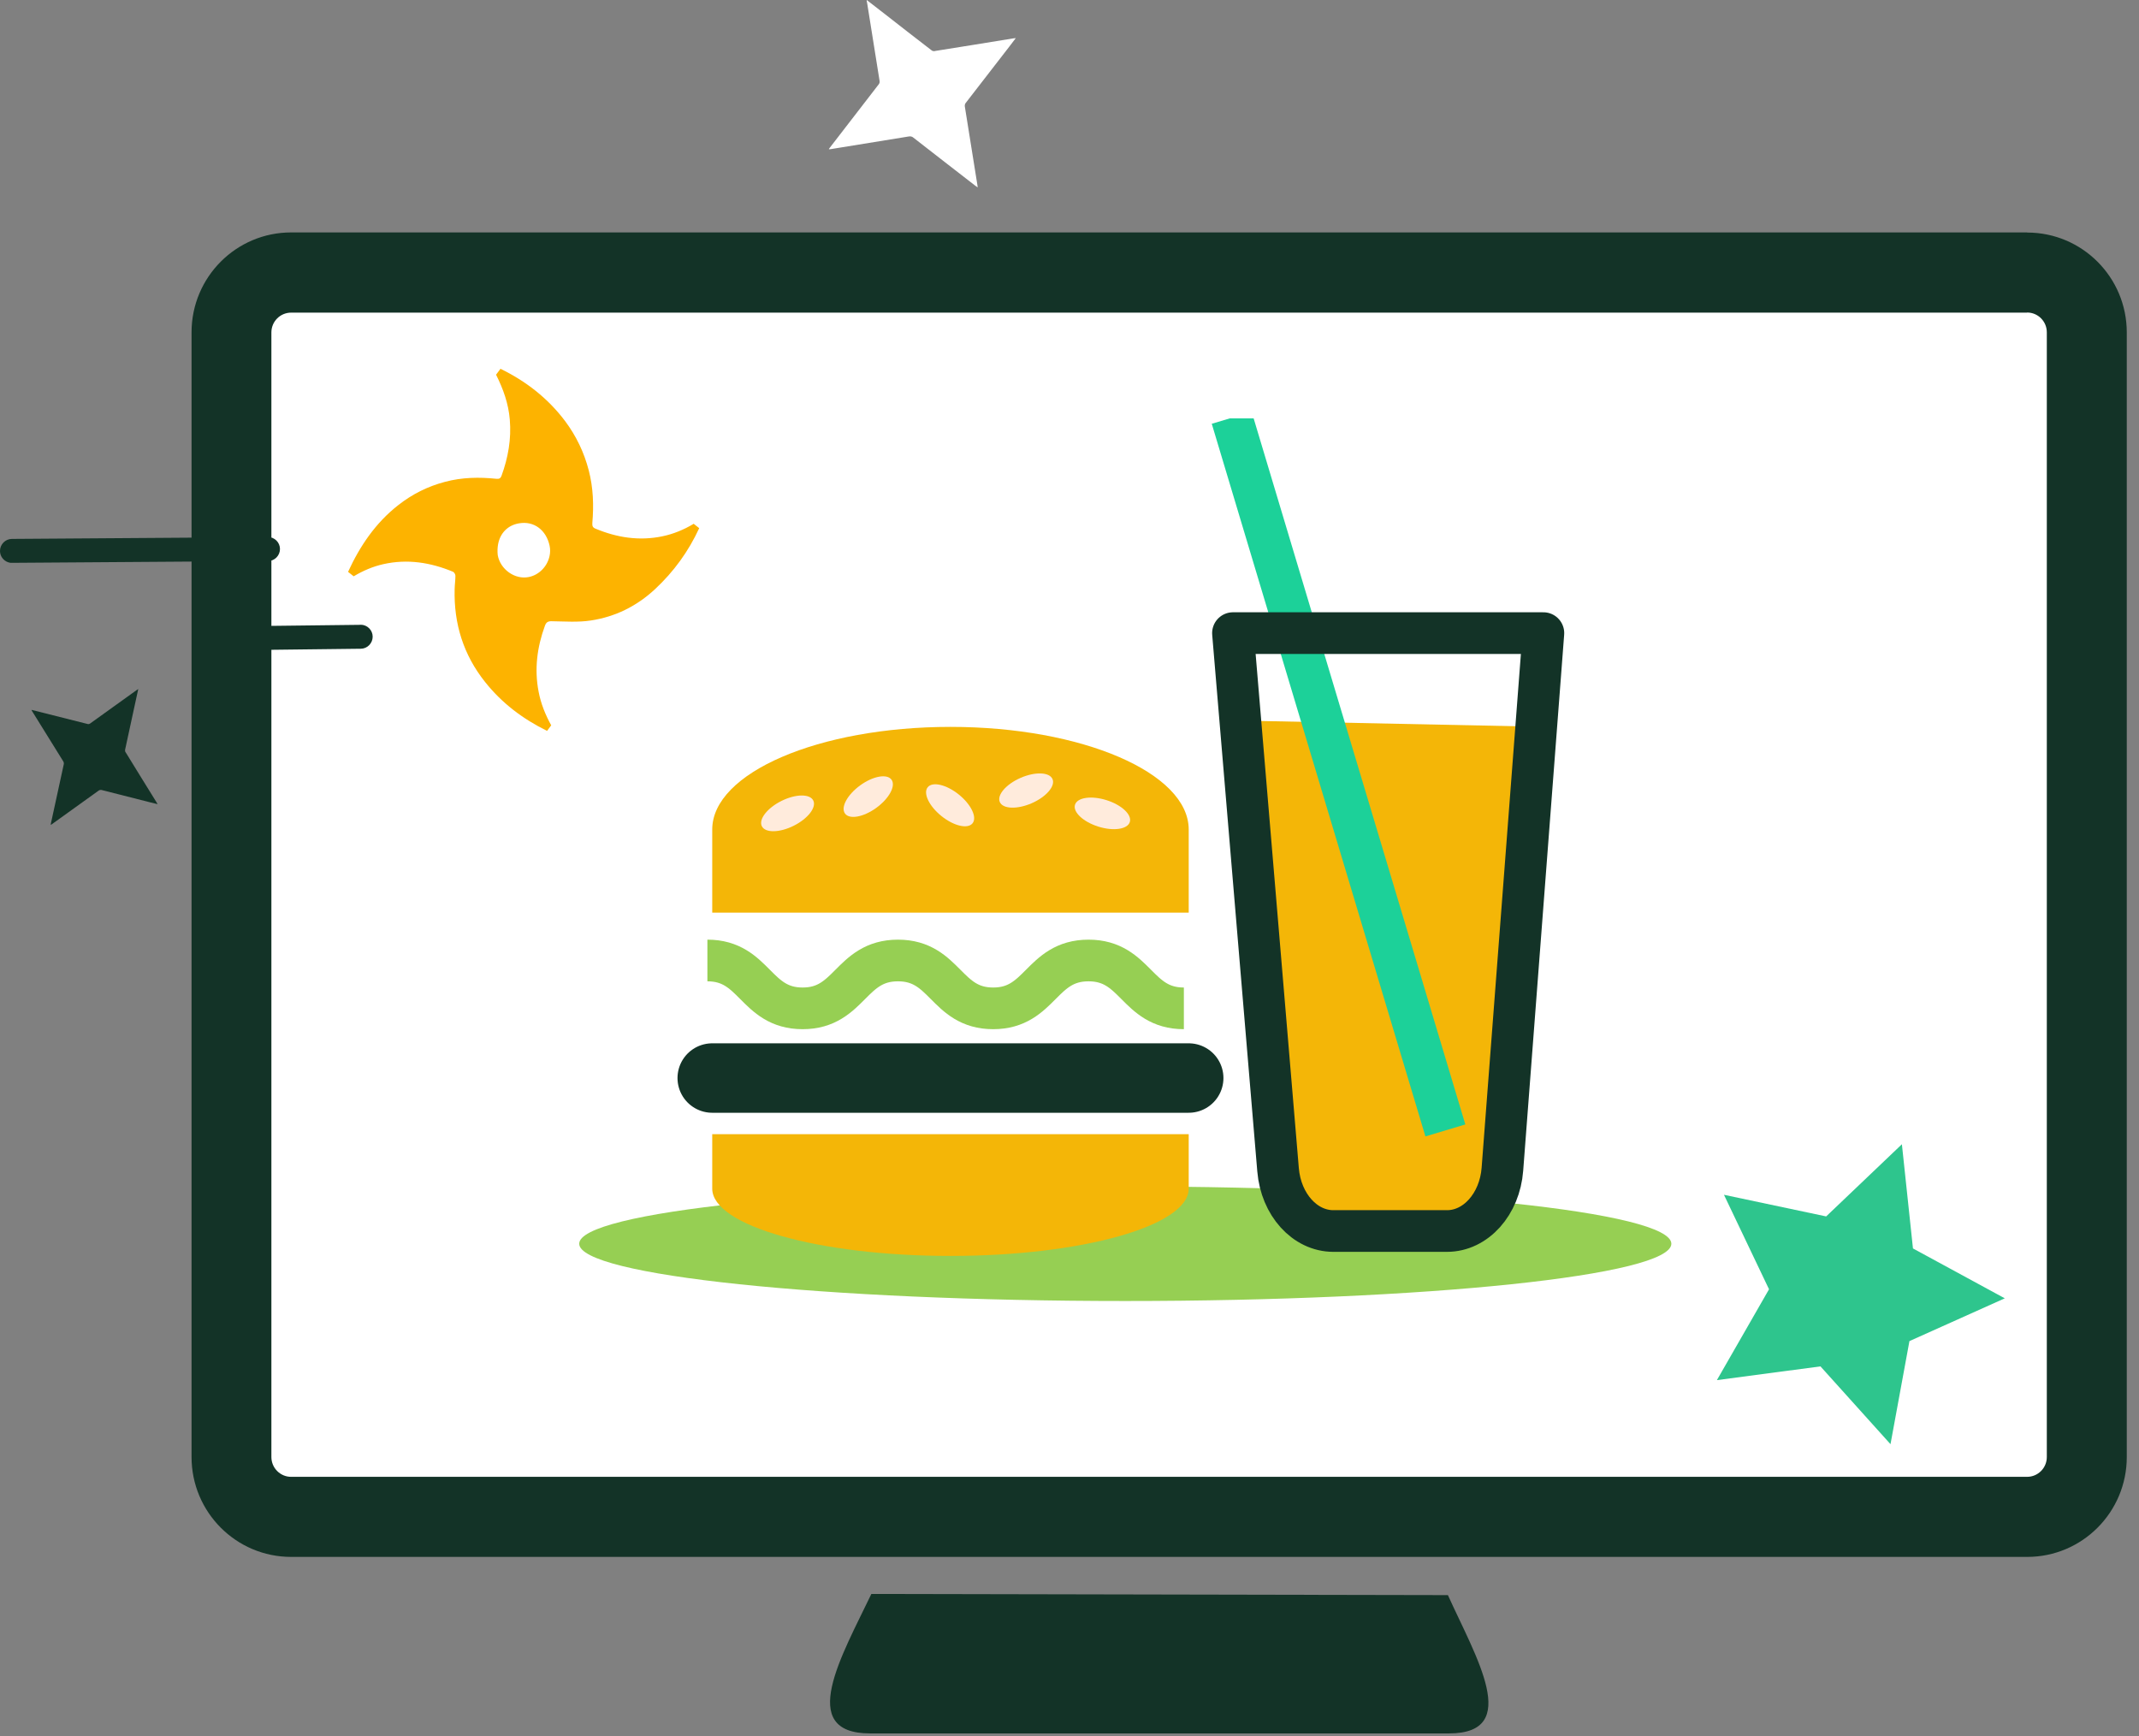
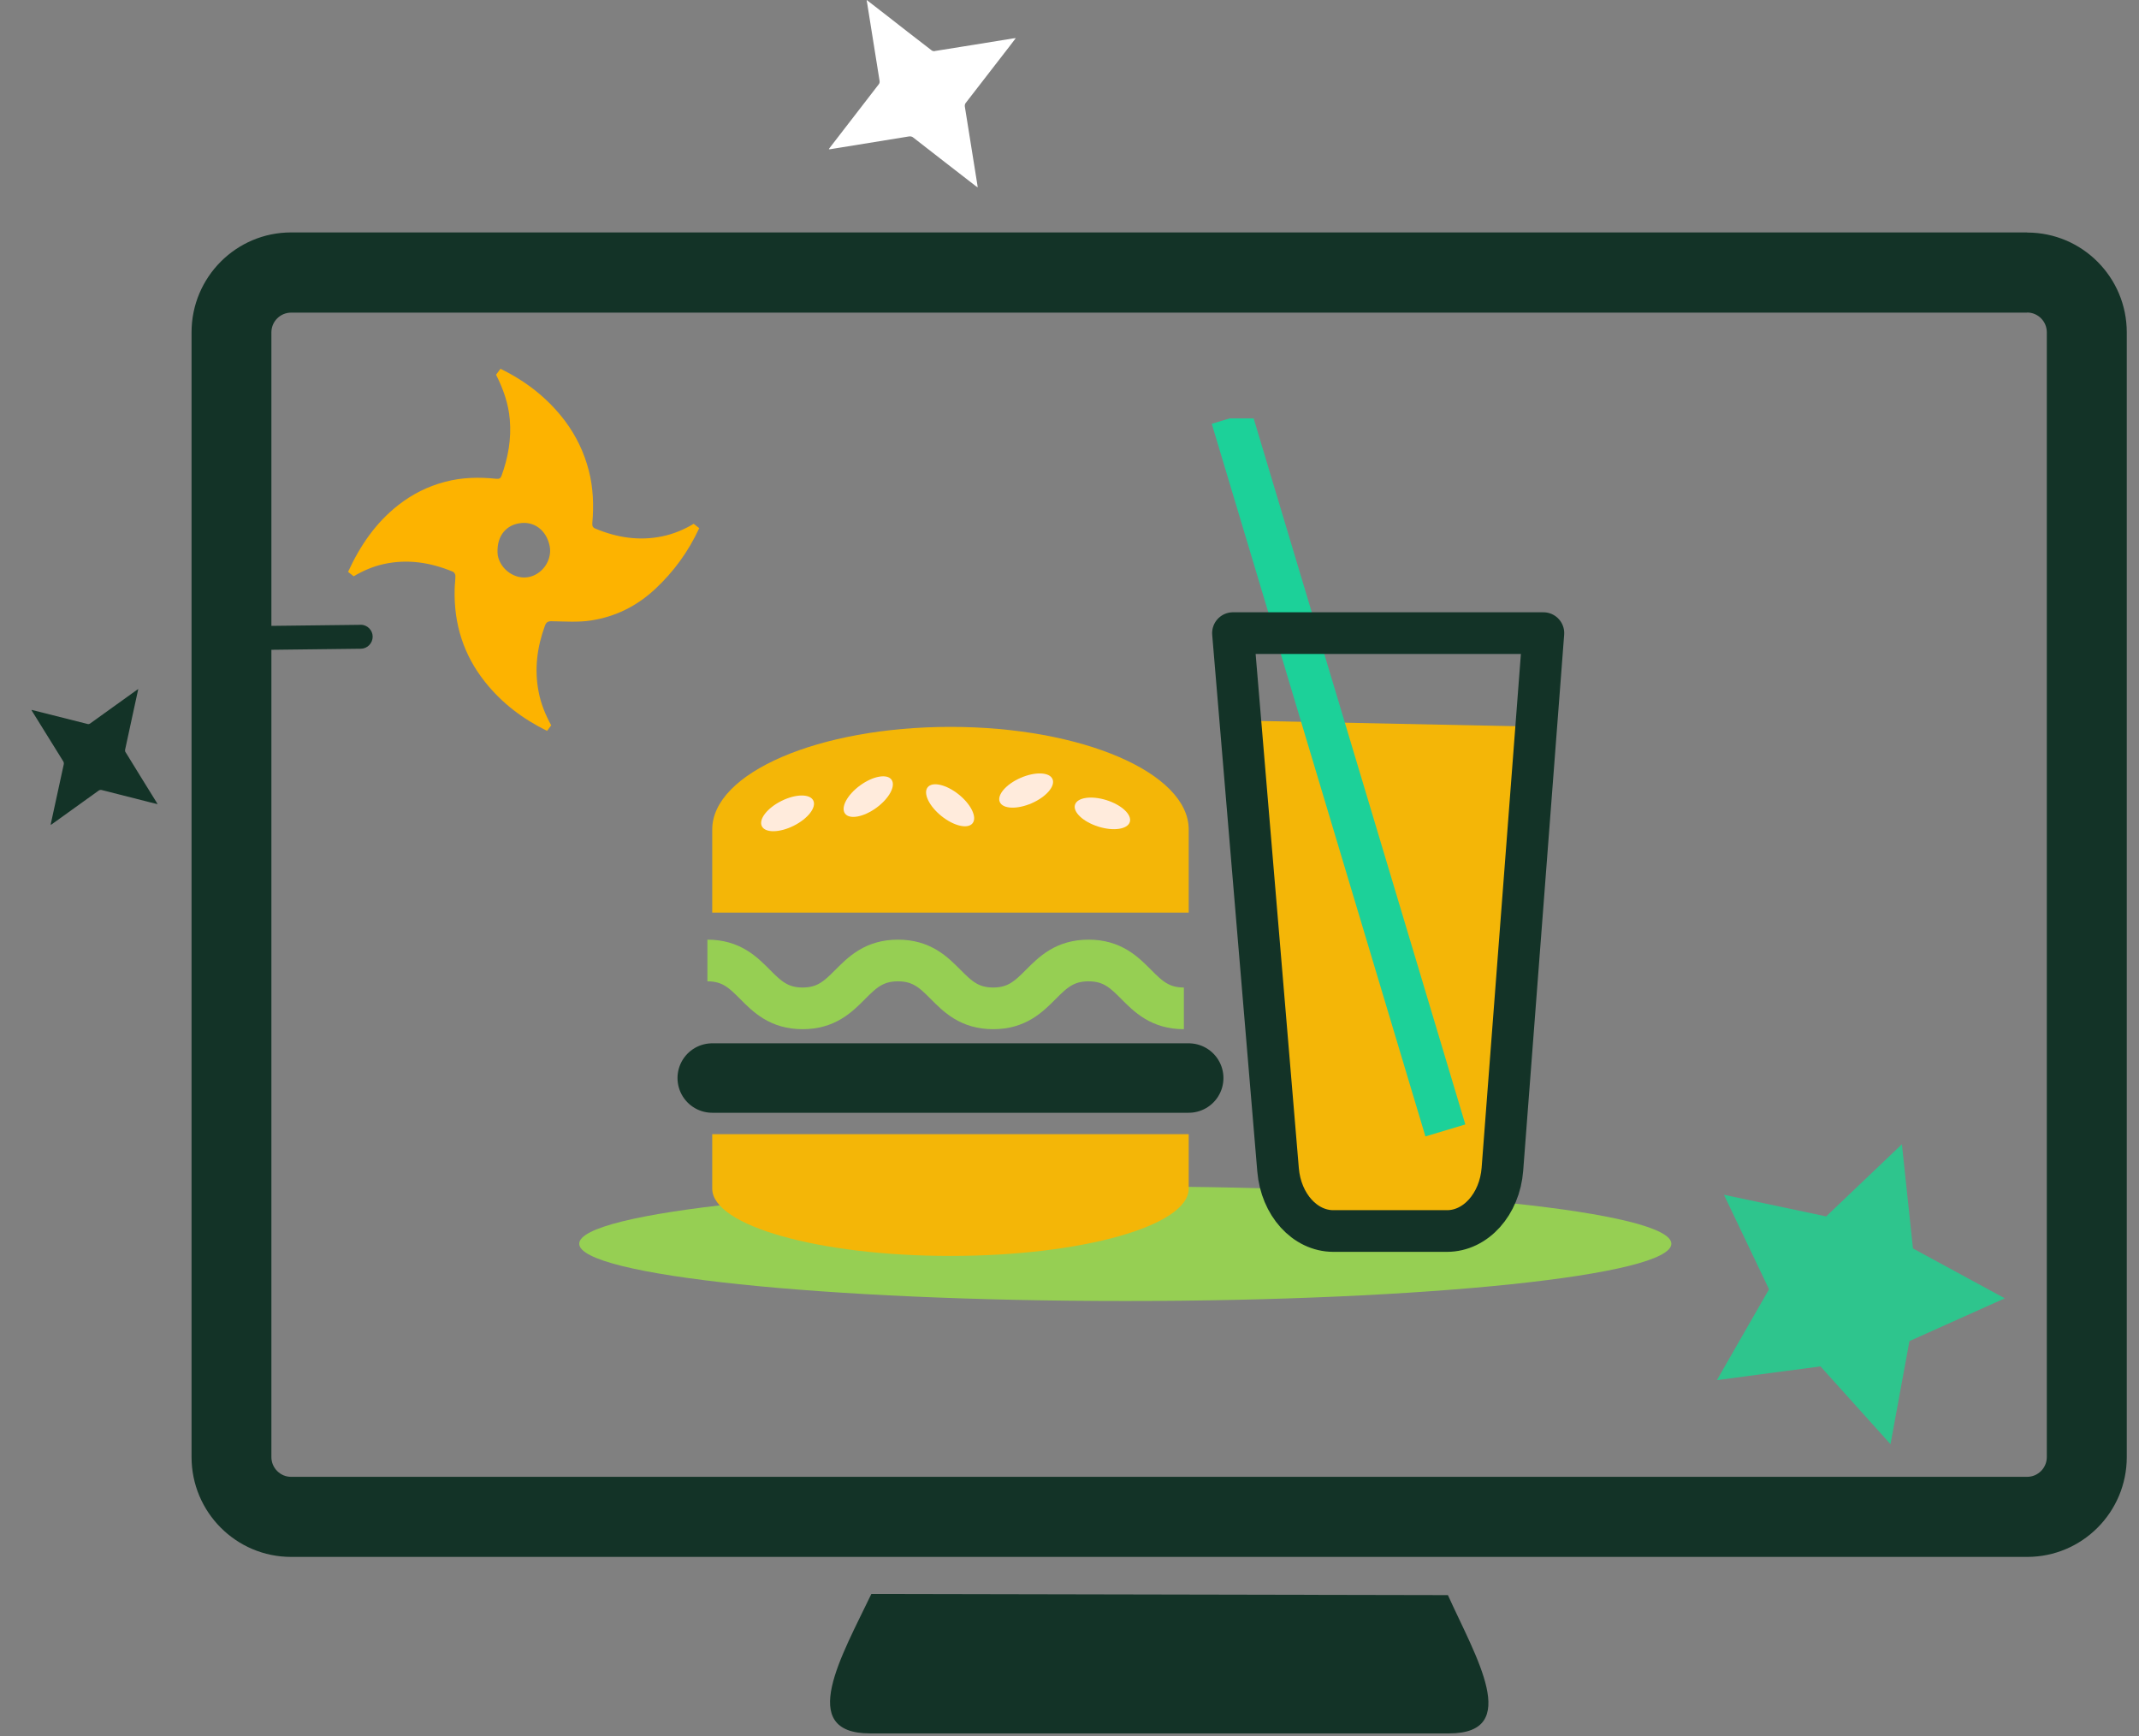
<svg xmlns="http://www.w3.org/2000/svg" width="154" height="125" viewBox="0 0 154 125" fill="none">
  <rect x="0" y="0" width="154" height="125" fill="#808080" stroke="none" />
  <g clip-path="url(#clip0_2402_377)">
    <path d="M9.038 54.165C9.009 54.115 8.998 54.053 9.004 53.99C9.23 52.946 9.456 51.909 9.682 50.859L9.955 49.609C9.897 49.646 9.862 49.665 9.839 49.684C8.719 50.49 7.6 51.29 6.48 52.096C6.434 52.128 6.376 52.14 6.318 52.128C4.99 51.796 3.667 51.459 2.345 51.127C2.322 51.115 2.298 51.115 2.264 51.115C2.281 51.153 2.293 51.171 2.304 51.19C3.047 52.396 3.795 53.596 4.543 54.797C4.595 54.871 4.613 54.971 4.584 55.059C4.282 56.453 3.975 57.853 3.673 59.247C3.662 59.291 3.656 59.328 3.65 59.391C3.702 59.359 3.731 59.341 3.76 59.322C4.88 58.516 5.999 57.715 7.119 56.909C7.171 56.878 7.229 56.865 7.293 56.872C8.476 57.172 9.659 57.472 10.836 57.772C10.993 57.816 11.161 57.847 11.347 57.897C11.312 57.834 11.295 57.797 11.271 57.766C10.529 56.565 9.781 55.365 9.044 54.159L9.038 54.165Z" fill="#133327" />
    <path d="M67.312 3.682C67.23 3.69 67.156 3.682 67.082 3.632C65.965 2.776 64.856 1.911 63.74 1.038L62.401 0C62.401 0.091 62.409 0.148 62.426 0.189C62.73 2.075 63.033 3.962 63.329 5.839C63.337 5.922 63.321 5.996 63.272 6.062C62.097 7.594 60.915 9.117 59.732 10.649C59.708 10.674 59.691 10.707 59.675 10.748C59.724 10.748 59.757 10.748 59.79 10.74C61.67 10.435 63.542 10.13 65.423 9.826C65.546 9.801 65.669 9.826 65.768 9.916C67.254 11.078 68.749 12.231 70.235 13.384C70.276 13.417 70.325 13.45 70.391 13.491C70.383 13.408 70.375 13.359 70.367 13.309C70.063 11.424 69.759 9.537 69.463 7.66C69.455 7.577 69.471 7.487 69.521 7.421C70.572 6.054 71.623 4.695 72.682 3.336C72.822 3.154 72.961 2.965 73.134 2.743C73.035 2.751 72.986 2.759 72.929 2.767C71.056 3.072 69.184 3.377 67.303 3.673L67.312 3.682Z" fill="white" />
-     <path d="M145.952 19.617H20.953C18.581 19.617 16.658 21.546 16.658 23.925V104.91C16.658 107.289 18.581 109.218 20.953 109.218H145.952C148.324 109.218 150.247 107.289 150.247 104.91V23.925C150.247 21.546 148.324 19.617 145.952 19.617Z" fill="white" />
    <path d="M145.943 22.5C146.731 22.5 147.363 23.142 147.363 23.924V104.902C147.363 105.692 146.723 106.327 145.943 106.327H20.96C20.172 106.327 19.539 105.684 19.539 104.902V23.933C19.539 23.142 20.18 22.508 20.96 22.508H145.951M145.943 16.734H20.96C17.002 16.734 13.791 19.955 13.791 23.924V104.902C13.791 108.872 17.002 112.092 20.96 112.092H145.951C149.909 112.092 153.12 108.872 153.12 104.902V23.933C153.12 19.963 149.909 16.743 145.951 16.743L145.943 16.734Z" fill="#133327" />
    <g clip-path="url(#clip1_2402_377)">
      <path d="M81.016 93.668C102.729 93.668 120.331 91.822 120.331 89.545C120.331 87.268 102.729 85.422 81.016 85.422C59.303 85.422 41.701 87.268 41.701 89.545C41.701 91.822 59.303 93.668 81.016 93.668Z" fill="#96CF53" />
      <path d="M85.583 59.723C85.583 55.644 77.903 52.333 68.43 52.333C58.958 52.333 51.278 55.637 51.278 59.723V65.707H85.583V59.723Z" fill="#F4B607" />
      <path d="M51.278 85.578C51.278 88.25 58.958 90.423 68.43 90.423C77.903 90.423 85.583 88.257 85.583 85.578V81.656H51.278V85.578Z" fill="#F4B607" />
      <path d="M50.93 69.152C54.362 69.152 54.362 72.598 57.786 72.598C61.211 72.598 61.218 69.152 64.65 69.152C68.082 69.152 68.082 72.598 71.506 72.598C74.931 72.598 74.938 69.152 78.37 69.152C81.802 69.152 81.802 72.598 85.234 72.598" stroke="#96CF53" stroke-width="3" stroke-miterlimit="10" />
      <path d="M51.278 77.615H85.583" stroke="#133327" stroke-width="5" stroke-linecap="round" stroke-linejoin="round" />
      <path d="M63.093 58.161C64.018 57.488 64.507 56.581 64.186 56.135C63.864 55.689 62.853 55.873 61.928 56.545C61.003 57.218 60.514 58.125 60.836 58.571C61.157 59.017 62.168 58.833 63.093 58.161Z" fill="#FFEBDC" />
      <path d="M57.144 59.452C58.166 58.941 58.797 58.128 58.553 57.634C58.308 57.141 57.281 57.156 56.259 57.666C55.236 58.177 54.605 58.991 54.85 59.484C55.094 59.977 56.121 59.963 57.144 59.452Z" fill="#FFEBDC" />
      <path d="M70.021 59.273C70.363 58.843 69.917 57.914 69.025 57.199C68.132 56.483 67.131 56.252 66.789 56.682C66.446 57.113 66.893 58.042 67.785 58.757C68.678 59.473 69.679 59.704 70.021 59.273Z" fill="#FFEBDC" />
      <path d="M81.342 59.183C81.507 58.657 80.757 57.953 79.667 57.609C78.577 57.265 77.561 57.413 77.396 57.938C77.232 58.464 77.982 59.168 79.072 59.512C80.161 59.856 81.178 59.708 81.342 59.183Z" fill="#FFEBDC" />
      <path d="M74.274 57.832C75.322 57.376 75.995 56.597 75.777 56.091C75.559 55.586 74.533 55.546 73.485 56.001C72.437 56.457 71.764 57.236 71.981 57.741C72.2 58.247 73.226 58.287 74.274 57.832Z" fill="#FFEBDC" />
      <path d="M95.99 88.629H104.18C106.248 88.629 107.975 86.702 108.168 84.179L110.659 52.318L90.386 51.901L92.009 84.231C92.217 86.731 93.936 88.637 95.99 88.637V88.629Z" fill="#F4B607" />
      <path d="M89.11 31.516L103.631 79.951" stroke="#1CD199" stroke-width="3" stroke-linecap="square" stroke-linejoin="round" />
      <path d="M95.989 88.629H104.18C106.248 88.629 107.975 86.702 108.168 84.179L111.118 45.582H88.769L92.016 84.223C92.224 86.724 93.943 88.629 95.997 88.629H95.989Z" stroke="#133327" stroke-width="3" stroke-linecap="round" stroke-linejoin="round" />
    </g>
    <path d="M104.318 124.8H62.635C57.306 124.8 60.623 119.175 62.734 114.76L104.244 114.843C106.24 119.266 109.623 124.8 104.326 124.8H104.318Z" fill="#133327" />
    <path d="M39.563 40.04C39.407 40.773 38.819 41.397 38.062 41.546C37.075 41.743 36.026 41.003 35.837 39.979C35.803 39.694 35.817 39.416 35.864 39.166C36.013 38.399 36.534 37.823 37.358 37.68C38.447 37.484 39.333 38.169 39.57 39.294C39.624 39.545 39.617 39.803 39.563 40.047V40.04ZM49.929 37.721C49.226 38.141 48.468 38.453 47.67 38.616C46.027 38.955 44.425 38.711 42.87 38.06C42.667 37.979 42.633 37.863 42.646 37.653C42.755 36.385 42.714 35.123 42.389 33.869C42.051 32.567 41.49 31.4 40.699 30.335C39.448 28.667 37.866 27.446 36.033 26.551L35.715 26.978C36.229 28.002 36.608 29.054 36.703 30.206C36.824 31.617 36.581 32.953 36.108 34.255C36.04 34.438 35.938 34.493 35.742 34.472C34.498 34.343 33.268 34.364 32.044 34.689C30.799 35.015 29.677 35.578 28.669 36.371C27.047 37.639 25.917 39.301 25.059 41.173L25.464 41.492C26.134 41.092 26.844 40.786 27.601 40.617C29.319 40.23 30.989 40.488 32.618 41.166C32.7 41.2 32.788 41.356 32.788 41.451C32.788 41.77 32.74 42.089 32.733 42.407C32.666 44.91 33.369 47.148 34.924 49.101C36.148 50.641 37.663 51.773 39.387 52.621L39.685 52.221C39.265 51.461 38.941 50.661 38.779 49.806C38.461 48.172 38.67 46.592 39.232 45.052C39.326 44.794 39.455 44.72 39.725 44.727C40.665 44.74 41.625 44.815 42.545 44.672C44.289 44.408 45.838 43.648 47.163 42.414C48.509 41.159 49.564 39.708 50.341 38.026L49.929 37.701V37.721Z" fill="#FDB300" />
-     <path d="M19.292 38.671L0.859 38.8C0.385 38.8 0 39.193 0 39.667C0 40.041 0.237 40.352 0.568 40.475C0.663 40.508 0.757 40.529 0.866 40.522L19.299 40.393C19.772 40.393 20.157 40 20.157 39.525C20.157 39.05 19.765 38.664 19.292 38.664V38.671Z" fill="#133327" />
    <path d="M25.965 44.985L15.079 45.113C14.605 45.113 14.22 45.507 14.22 45.981C14.22 46.355 14.456 46.666 14.788 46.789C14.882 46.822 14.977 46.843 15.085 46.836L25.972 46.707C26.445 46.707 26.831 46.314 26.831 45.839C26.831 45.364 26.439 44.978 25.965 44.978V44.985Z" fill="#133327" />
    <path d="M136.93 82.389L137.726 89.884L144.337 93.475L137.472 96.555L136.109 103.976L131.067 98.375L123.61 99.364L127.363 92.824L124.119 86.021L131.477 87.578L136.93 82.381V82.389Z" fill="#2EC58D" />
  </g>
  <defs>
    <clipPath id="clip0_2402_377">
      <rect width="153.12" height="124.8" fill="white" />
    </clipPath>
    <clipPath id="clip1_2402_377">
      <rect width="112.505" height="79.307" fill="white" transform="translate(25.246 30.124)" />
    </clipPath>
  </defs>
</svg>